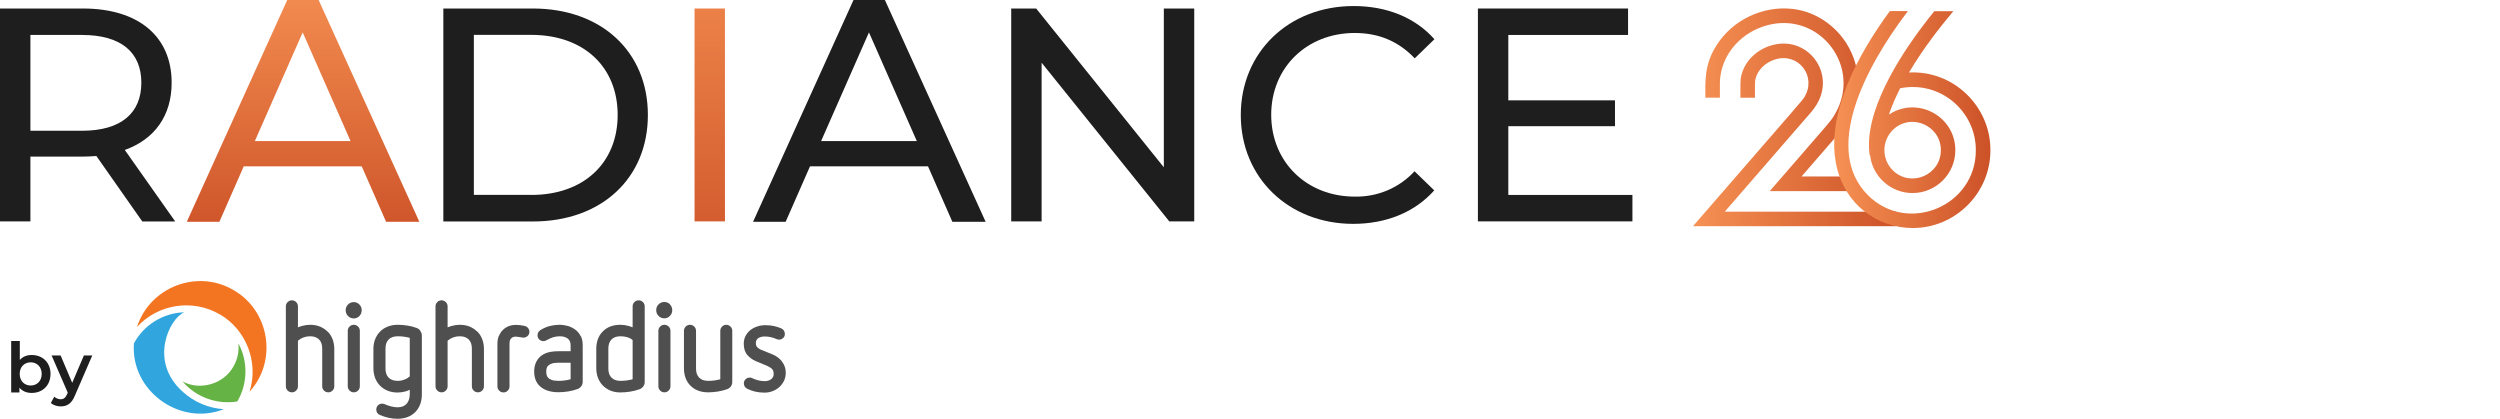
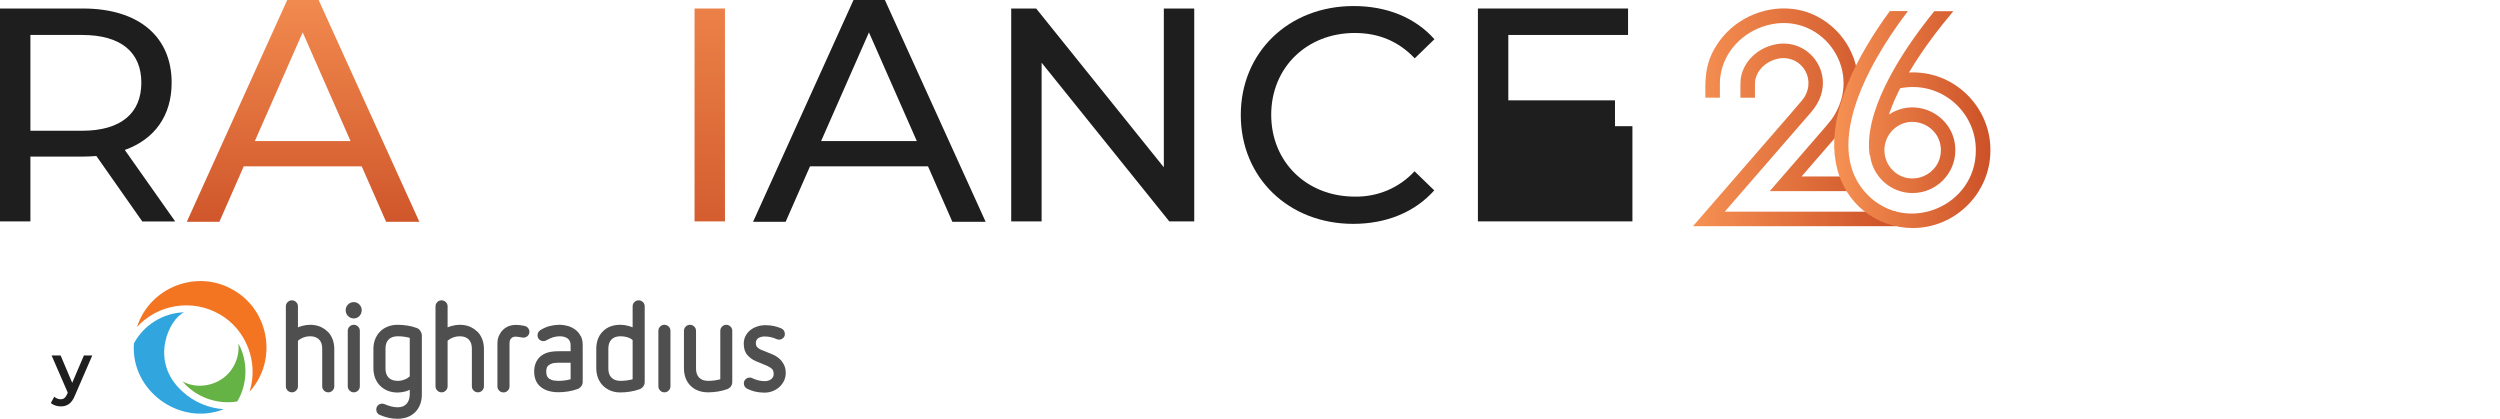
<svg xmlns="http://www.w3.org/2000/svg" width="197" height="33" viewBox="0 0 197 33" fill="none">
  <path d="M11.208 17.445L7.594 12.293C7.259 12.317 6.9 12.34 6.541 12.34H2.396V17.445H0V0.671H6.541C10.904 0.671 13.526 2.865 13.526 6.517C13.526 9.116 12.184 10.974 9.834 11.817L13.807 17.452H11.208V17.445ZM11.138 6.517C11.138 4.121 9.538 2.755 6.47 2.755H2.396V10.303H6.47C9.538 10.303 11.138 8.914 11.138 6.517Z" fill="#1E1E1E" />
-   <path d="M34.943 0.671H41.999C47.385 0.671 51.053 4.067 51.053 9.062C51.053 14.057 47.385 17.452 41.999 17.452H34.935V0.679L34.943 0.671ZM41.867 15.361C46.011 15.361 48.672 12.824 48.672 9.054C48.672 5.284 46.011 2.748 41.867 2.748H37.34V15.353H41.867V15.361Z" fill="#1E1E1E" />
  <path d="M57.126 0.671H54.73V17.445H57.126V0.671Z" fill="url(#paint0_linear_3145_5579)" />
  <path d="M94.106 0.671V17.445H92.14L82.079 4.941V17.445H79.683V0.671H81.65L91.71 13.183V0.671H94.106Z" fill="#1E1E1E" />
  <path d="M97.774 9.062C97.774 4.098 101.568 0.476 106.664 0.476C109.256 0.476 111.504 1.366 113.033 3.091L111.48 4.597C110.185 3.231 108.608 2.599 106.758 2.599C102.965 2.599 100.171 5.331 100.171 9.046C100.171 12.761 102.965 15.493 106.758 15.493C107.64 15.509 108.514 15.345 109.326 15.001C110.138 14.658 110.871 14.143 111.465 13.495L113.018 15.001C111.488 16.726 109.232 17.64 106.633 17.64C101.56 17.64 97.774 14.018 97.774 9.062Z" fill="#1E1E1E" />
-   <path d="M128.635 15.361V17.445H116.459V0.671H128.291V2.755H118.855V7.907H127.261V9.944H118.855V15.361H128.635Z" fill="#1E1E1E" />
+   <path d="M128.635 15.361V17.445H116.459V0.671H128.291V2.755H118.855V7.907H127.261V9.944H118.855H128.635Z" fill="#1E1E1E" />
  <path d="M28.496 13.105H19.208L17.288 17.476H14.72L22.634 0H25.108L33.046 17.476H30.424L28.503 13.105H28.496ZM27.622 11.114L23.852 2.552L20.082 11.114H27.622Z" fill="url(#paint1_linear_3145_5579)" />
  <path d="M73.118 13.105H63.83L61.91 17.476H59.342L67.256 0H69.73L77.668 17.476H75.046L73.126 13.105H73.118ZM72.244 11.114L68.474 2.552L64.704 11.114H72.244Z" fill="#1E1E1E" />
  <path d="M17.288 24.75C19.403 25.952 20.41 28.559 19.66 30.869C21.885 28.45 21.253 24.469 18.388 22.853C15.539 21.175 11.793 22.627 10.794 25.772C12.425 23.962 15.173 23.532 17.288 24.758V24.75Z" fill="#F47521" />
  <path d="M14.532 24.609C12.878 24.641 11.324 25.608 10.552 27.06C10.278 30.799 14.181 33.616 17.639 32.243C16.445 32.172 15.281 31.681 14.4 30.869C11.699 28.473 13.346 25.085 14.532 24.602V24.609Z" fill="#31A6DE" />
  <path d="M18.396 28.879C17.639 30.261 15.765 30.807 14.384 30.058C15.422 31.291 17.116 31.907 18.7 31.634C19.52 30.261 19.559 28.465 18.786 27.068C18.848 27.693 18.716 28.325 18.396 28.879Z" fill="#66B345" />
-   <path d="M52.802 23.985C52.677 23.86 52.529 23.797 52.349 23.797C52.169 23.797 52.021 23.86 51.896 23.985C51.771 24.11 51.709 24.258 51.709 24.437C51.709 24.617 51.771 24.765 51.889 24.89C52.013 25.015 52.162 25.085 52.341 25.085C52.521 25.085 52.669 25.023 52.794 24.89C52.919 24.765 52.973 24.609 52.973 24.437C52.973 24.266 52.911 24.11 52.786 23.985H52.802Z" fill="#4F4F4F" />
  <path d="M25.811 26.131C25.64 25.96 25.437 25.827 25.21 25.733C24.976 25.64 24.719 25.593 24.438 25.593C24.227 25.593 24.016 25.624 23.821 25.679C23.704 25.71 23.587 25.749 23.478 25.796V24.141C23.478 24.009 23.431 23.899 23.337 23.805C23.244 23.712 23.126 23.665 23.002 23.665C22.877 23.665 22.752 23.712 22.666 23.805C22.572 23.899 22.525 24.009 22.525 24.141V30.44C22.525 30.573 22.572 30.682 22.666 30.776C22.759 30.869 22.877 30.916 23.002 30.916C23.126 30.916 23.251 30.869 23.337 30.776C23.431 30.682 23.478 30.573 23.478 30.44V26.849C23.751 26.615 24.071 26.498 24.438 26.498C24.742 26.498 24.976 26.584 25.14 26.748C25.304 26.912 25.39 27.154 25.39 27.458V30.44C25.39 30.573 25.437 30.682 25.53 30.776C25.624 30.869 25.733 30.916 25.866 30.916C25.999 30.916 26.108 30.869 26.202 30.776C26.295 30.682 26.342 30.573 26.342 30.44V27.505C26.342 27.224 26.295 26.967 26.209 26.732C26.116 26.498 25.991 26.295 25.819 26.124L25.811 26.131Z" fill="#4F4F4F" />
  <path d="M33.124 26.061C33.046 25.96 32.953 25.889 32.836 25.843C32.602 25.757 32.359 25.694 32.102 25.655C31.852 25.616 31.595 25.593 31.337 25.593C31.056 25.593 30.791 25.64 30.556 25.733C30.322 25.827 30.112 25.96 29.948 26.131C29.776 26.303 29.651 26.506 29.558 26.74C29.464 26.974 29.425 27.232 29.425 27.513V29.011C29.425 29.292 29.472 29.55 29.558 29.784C29.651 30.018 29.776 30.221 29.948 30.393C30.119 30.565 30.322 30.697 30.556 30.791C30.791 30.885 31.056 30.931 31.321 30.931C31.532 30.931 31.743 30.9 31.946 30.846C32.063 30.814 32.172 30.767 32.289 30.713V31.08C32.289 31.384 32.203 31.634 32.039 31.821C31.876 32.001 31.649 32.094 31.337 32.094C31.165 32.094 30.986 32.071 30.814 32.024C30.635 31.977 30.463 31.915 30.299 31.845C30.229 31.821 30.166 31.806 30.119 31.806C29.987 31.806 29.878 31.852 29.784 31.938C29.698 32.024 29.651 32.141 29.651 32.274C29.651 32.477 29.753 32.625 29.94 32.703C30.159 32.797 30.385 32.867 30.611 32.922C30.845 32.976 31.087 33 31.337 33C31.618 33 31.876 32.953 32.11 32.867C32.344 32.773 32.547 32.649 32.719 32.477C32.89 32.305 33.015 32.102 33.109 31.868C33.195 31.634 33.242 31.369 33.242 31.095V26.444C33.242 26.319 33.203 26.194 33.124 26.092V26.061ZM32.289 29.659C32.164 29.768 32.032 29.854 31.876 29.909C31.704 29.979 31.524 30.011 31.337 30.011C31.033 30.011 30.791 29.925 30.627 29.761C30.463 29.597 30.377 29.355 30.377 29.05V27.458C30.377 27.154 30.463 26.912 30.627 26.748C30.791 26.584 31.033 26.498 31.337 26.498C31.657 26.498 31.977 26.537 32.289 26.623V29.659Z" fill="#4F4F4F" />
  <path d="M37.604 26.131C37.433 25.96 37.23 25.827 37.003 25.733C36.769 25.64 36.512 25.593 36.231 25.593C36.02 25.593 35.809 25.624 35.614 25.679C35.497 25.71 35.38 25.749 35.271 25.796V24.141C35.271 24.009 35.224 23.899 35.13 23.805C35.036 23.712 34.919 23.665 34.794 23.665C34.67 23.665 34.545 23.712 34.459 23.805C34.365 23.899 34.318 24.009 34.318 24.141V30.44C34.318 30.573 34.365 30.682 34.459 30.776C34.553 30.869 34.67 30.916 34.794 30.916C34.919 30.916 35.044 30.869 35.13 30.776C35.224 30.682 35.271 30.573 35.271 30.44V26.849C35.544 26.615 35.864 26.498 36.231 26.498C36.535 26.498 36.769 26.584 36.933 26.748C37.097 26.912 37.183 27.154 37.183 27.458V30.44C37.183 30.573 37.23 30.682 37.323 30.776C37.417 30.869 37.526 30.916 37.659 30.916C37.792 30.916 37.901 30.869 37.995 30.776C38.088 30.682 38.135 30.573 38.135 30.44V27.505C38.135 27.224 38.088 26.967 38.002 26.732C37.909 26.498 37.784 26.295 37.612 26.124L37.604 26.131Z" fill="#4F4F4F" />
  <path d="M41.336 25.679C41.071 25.625 40.86 25.601 40.665 25.601C40.438 25.601 40.243 25.64 40.064 25.71C39.892 25.781 39.744 25.882 39.611 26.015C39.486 26.14 39.385 26.303 39.306 26.483C39.228 26.663 39.197 26.866 39.197 27.084V30.448C39.197 30.581 39.244 30.69 39.338 30.784C39.431 30.877 39.541 30.924 39.673 30.924C39.806 30.924 39.915 30.877 40.009 30.784C40.103 30.69 40.15 30.581 40.15 30.448V27.053C40.15 26.881 40.196 26.748 40.282 26.663C40.376 26.569 40.477 26.53 40.61 26.53C40.688 26.53 40.758 26.53 40.828 26.546C40.899 26.553 40.977 26.569 41.047 26.577C41.071 26.577 41.102 26.584 41.125 26.592C41.164 26.6 41.203 26.608 41.242 26.608C41.359 26.608 41.476 26.561 41.57 26.483C41.664 26.397 41.718 26.28 41.718 26.147C41.718 26.046 41.687 25.945 41.617 25.859C41.547 25.765 41.453 25.703 41.336 25.687V25.679Z" fill="#4F4F4F" />
  <path d="M45.769 26.506C45.667 26.303 45.535 26.131 45.363 25.999C45.191 25.866 44.996 25.765 44.778 25.694C44.559 25.632 44.325 25.593 44.083 25.593C43.841 25.593 43.591 25.624 43.342 25.686C43.084 25.749 42.834 25.858 42.592 26.006C42.436 26.108 42.358 26.248 42.358 26.42C42.358 26.561 42.413 26.678 42.506 26.764C42.6 26.842 42.709 26.881 42.834 26.881C42.912 26.881 42.99 26.857 43.068 26.81C43.24 26.709 43.42 26.631 43.584 26.576C43.748 26.529 43.927 26.498 44.099 26.498C44.372 26.498 44.59 26.561 44.746 26.686C44.895 26.803 44.965 26.974 44.965 27.216V27.677H44.013C43.708 27.677 43.427 27.708 43.193 27.77C42.944 27.841 42.741 27.95 42.569 28.098C42.257 28.387 42.093 28.785 42.093 29.277C42.093 29.768 42.249 30.182 42.569 30.455C42.904 30.752 43.388 30.908 44.005 30.908C44.263 30.908 44.52 30.885 44.77 30.846C45.02 30.807 45.262 30.744 45.504 30.658C45.621 30.619 45.722 30.541 45.8 30.44C45.878 30.338 45.917 30.221 45.917 30.088V27.193C45.917 26.927 45.87 26.686 45.769 26.483V26.506ZM44.965 29.886C44.653 29.971 44.333 30.011 44.013 30.011C43.786 30.011 43.607 29.987 43.474 29.94C43.349 29.893 43.256 29.839 43.193 29.768C43.131 29.698 43.092 29.628 43.076 29.55C43.053 29.456 43.045 29.37 43.045 29.285C43.045 29.199 43.053 29.113 43.076 29.019C43.092 28.949 43.131 28.879 43.193 28.816C43.256 28.754 43.349 28.699 43.474 28.652C43.607 28.605 43.786 28.582 44.013 28.582H44.965V29.886Z" fill="#4F4F4F" />
  <path d="M50.663 23.805C50.569 23.712 50.452 23.665 50.327 23.665C50.202 23.665 50.077 23.712 49.991 23.805C49.898 23.899 49.851 24.009 49.851 24.141V25.796C49.742 25.749 49.624 25.71 49.507 25.679C49.312 25.624 49.102 25.593 48.891 25.593C48.313 25.593 47.845 25.765 47.502 26.116C47.158 26.459 46.986 26.928 46.986 27.505V29.004C46.986 29.285 47.033 29.542 47.119 29.776C47.213 30.011 47.338 30.213 47.509 30.385C47.673 30.549 47.876 30.682 48.11 30.783C48.344 30.877 48.602 30.924 48.883 30.924C49.148 30.924 49.406 30.9 49.656 30.861C49.898 30.822 50.147 30.76 50.389 30.674C50.506 30.635 50.608 30.557 50.686 30.456C50.764 30.354 50.803 30.237 50.803 30.104V24.141C50.803 24.009 50.756 23.899 50.663 23.805ZM49.851 29.886C49.539 29.971 49.219 30.011 48.891 30.011C48.586 30.011 48.352 29.925 48.188 29.761C48.024 29.597 47.938 29.355 47.938 29.05V27.458C47.938 27.154 48.024 26.912 48.188 26.748C48.352 26.584 48.586 26.498 48.891 26.498C49.078 26.498 49.265 26.522 49.445 26.576C49.593 26.623 49.734 26.693 49.851 26.795V29.878V29.886Z" fill="#4F4F4F" />
  <path d="M52.356 25.593C52.231 25.593 52.106 25.64 52.02 25.733C51.927 25.827 51.88 25.936 51.88 26.069V30.44C51.88 30.572 51.927 30.682 52.02 30.775C52.114 30.869 52.223 30.916 52.356 30.916C52.489 30.916 52.598 30.869 52.692 30.775C52.785 30.682 52.832 30.572 52.832 30.44V26.069C52.832 25.936 52.785 25.827 52.692 25.733C52.598 25.64 52.481 25.593 52.356 25.593Z" fill="#4F4F4F" />
  <path d="M57.235 25.593C57.11 25.593 56.985 25.64 56.9 25.733C56.806 25.827 56.759 25.936 56.759 26.069V29.886C56.447 29.971 56.127 30.011 55.807 30.011C55.487 30.011 55.26 29.925 55.096 29.761C54.933 29.597 54.847 29.355 54.847 29.05V26.069C54.847 25.936 54.8 25.827 54.706 25.733C54.613 25.64 54.495 25.593 54.371 25.593C54.246 25.593 54.121 25.64 54.035 25.733C53.941 25.827 53.895 25.936 53.895 26.069V29.004C53.895 29.581 54.066 30.049 54.41 30.393C54.753 30.736 55.221 30.916 55.807 30.916C56.064 30.916 56.322 30.892 56.572 30.853C56.821 30.807 57.071 30.752 57.305 30.666C57.422 30.619 57.524 30.549 57.594 30.448C57.664 30.346 57.703 30.229 57.703 30.104V26.069C57.703 25.936 57.657 25.827 57.563 25.733C57.469 25.64 57.352 25.593 57.227 25.593H57.235Z" fill="#4F4F4F" />
  <path d="M61.613 28.473C61.418 28.231 61.169 28.044 60.856 27.919L59.951 27.552C59.857 27.513 59.764 27.451 59.678 27.365C59.6 27.295 59.561 27.178 59.561 27.029C59.561 26.936 59.576 26.858 59.615 26.795C59.654 26.725 59.701 26.678 59.764 26.639C59.834 26.6 59.904 26.561 59.99 26.546C60.076 26.522 60.162 26.514 60.24 26.514C60.583 26.514 60.895 26.584 61.184 26.717C61.254 26.748 61.325 26.764 61.387 26.764C61.496 26.764 61.606 26.725 61.699 26.647C61.801 26.561 61.847 26.452 61.847 26.319C61.847 26.124 61.746 25.96 61.559 25.874C61.379 25.796 61.192 25.742 60.997 25.695C60.794 25.648 60.568 25.625 60.318 25.625C60.091 25.625 59.873 25.656 59.67 25.726C59.459 25.796 59.28 25.89 59.123 26.015C58.967 26.14 58.843 26.296 58.749 26.475C58.655 26.655 58.608 26.858 58.608 27.084C58.608 27.459 58.702 27.763 58.897 27.982C59.077 28.185 59.295 28.341 59.537 28.45L60.443 28.825C60.622 28.903 60.763 28.996 60.849 29.09C60.926 29.176 60.965 29.308 60.965 29.472C60.965 29.652 60.903 29.777 60.77 29.878C60.622 29.988 60.45 30.034 60.263 30.034C60.084 30.034 59.912 30.011 59.756 29.972C59.592 29.933 59.436 29.87 59.295 29.808C59.264 29.792 59.241 29.785 59.209 29.769C59.178 29.761 59.139 29.753 59.092 29.753C58.96 29.753 58.843 29.792 58.757 29.878C58.663 29.964 58.616 30.081 58.616 30.206C58.616 30.409 58.718 30.557 58.897 30.643C59.092 30.737 59.295 30.807 59.514 30.862C59.732 30.909 59.974 30.94 60.232 30.94C60.466 30.94 60.692 30.901 60.895 30.815C61.098 30.737 61.285 30.62 61.434 30.479C61.582 30.339 61.707 30.167 61.793 29.98C61.879 29.785 61.918 29.582 61.918 29.363C61.918 29.035 61.816 28.739 61.621 28.497L61.613 28.473Z" fill="#4F4F4F" />
  <path d="M27.879 23.805C27.7 23.805 27.552 23.868 27.427 23.992C27.302 24.117 27.239 24.266 27.239 24.445C27.239 24.625 27.302 24.773 27.419 24.898C27.544 25.023 27.692 25.093 27.872 25.093C28.051 25.093 28.199 25.031 28.324 24.898C28.441 24.773 28.504 24.617 28.504 24.445C28.504 24.273 28.441 24.117 28.316 23.992C28.192 23.868 28.043 23.805 27.864 23.805H27.879Z" fill="#4F4F4F" />
  <path d="M27.879 25.593C27.755 25.593 27.63 25.64 27.544 25.733C27.45 25.827 27.403 25.936 27.403 26.069V30.44C27.403 30.572 27.45 30.682 27.544 30.775C27.637 30.869 27.747 30.916 27.879 30.916C28.012 30.916 28.121 30.869 28.215 30.775C28.309 30.682 28.355 30.572 28.355 30.44V26.069C28.355 25.936 28.309 25.827 28.215 25.733C28.121 25.64 28.004 25.593 27.879 25.593Z" fill="#4F4F4F" />
-   <path d="M3.981 29.464C3.981 30.37 3.356 30.963 2.498 30.963C2.099 30.963 1.764 30.83 1.53 30.549V30.924H0.882V26.873H1.561V28.364C1.795 28.098 2.123 27.974 2.498 27.974C3.348 27.974 3.981 28.559 3.981 29.464ZM3.286 29.464C3.286 28.91 2.911 28.551 2.419 28.551C1.928 28.551 1.553 28.902 1.553 29.464C1.553 30.026 1.928 30.378 2.419 30.378C2.911 30.378 3.286 30.026 3.286 29.464Z" fill="#1E1E1E" />
  <path d="M7.274 28.004L5.908 31.158C5.643 31.821 5.268 32.024 4.784 32.024C4.496 32.024 4.191 31.923 4.004 31.759L4.277 31.259C4.41 31.384 4.597 31.462 4.777 31.462C5.019 31.462 5.159 31.345 5.292 31.056L5.339 30.939L4.066 28.012H4.777L5.69 30.166L6.611 28.012H7.266L7.274 28.004Z" fill="#1E1E1E" />
  <path d="M142.794 8.749C142.271 9.35 137.689 14.634 135.91 16.679H149.413V17.826H133.404C142.169 7.727 142.029 7.914 142.193 7.641C143.168 6.017 141.732 4.152 139.937 4.667C139.141 4.886 138.431 5.526 138.306 6.369C138.29 6.517 138.29 6.462 138.29 7.703H137.143C137.143 6.548 137.143 6.47 137.166 6.22C137.346 4.925 138.368 3.918 139.617 3.567C142.583 2.708 144.995 6.127 142.786 8.749H142.794ZM145.729 13.916L146.47 15.063H139.453C144.378 9.389 144.269 9.545 144.558 9.054C146.813 5.307 143.379 0.811 139.172 2.013C137.322 2.544 135.832 4.066 135.566 6.01C135.519 6.353 135.527 6.439 135.527 7.695H134.38C134.38 6.447 134.286 5.096 135.246 3.598C136.542 1.522 138.938 0.468 141.163 0.694C143.465 0.905 145.588 2.646 146.228 5.089C146.689 6.837 146.306 8.882 144.87 10.552C144.347 11.153 142.404 13.393 141.959 13.908H145.721L145.729 13.916Z" fill="url(#paint2_linear_3145_5579)" />
  <path d="M150.419 5.713C153.947 5.526 156.858 8.39 156.843 11.832C156.858 15.204 154.08 17.983 150.708 17.967C149.303 17.967 147.922 17.475 146.829 16.586C144.909 15.009 143.863 12.176 145.01 8.265C145.635 6.127 146.712 4.137 147.937 2.279C148.249 1.803 148.577 1.335 148.921 0.874H150.341C146.813 5.51 143.683 11.84 147.18 15.368C150.294 18.506 155.711 16.25 155.695 11.84C155.711 8.788 152.917 6.33 149.732 6.954C149.389 7.633 149.085 8.32 148.858 8.999C148.858 8.999 148.858 9.015 148.858 9.023C151.09 7.547 154.088 9.163 154.08 11.84C154.08 13.698 152.566 15.212 150.708 15.212C148.975 15.212 147.539 13.893 147.36 12.215H147.328C146.852 8.898 149.568 4.597 151.613 1.912C151.902 1.53 152.168 1.194 152.425 0.882H153.924C152.948 2.037 151.559 3.793 150.419 5.729V5.713ZM149.139 10.256C148.273 11.13 148.273 12.535 149.139 13.409C150.544 14.814 152.94 13.807 152.94 11.832C152.94 9.865 150.544 8.851 149.139 10.256Z" fill="url(#paint3_linear_3145_5579)" />
  <defs>
    <linearGradient id="paint0_linear_3145_5579" x1="55.931" y1="-6.939" x2="55.931" y2="23.244" gradientUnits="userSpaceOnUse">
      <stop stop-color="#F69153" />
      <stop offset="1" stop-color="#CC5127" />
    </linearGradient>
    <linearGradient id="paint1_linear_3145_5579" x1="23.875" y1="-2.24" x2="23.875" y2="19.325" gradientUnits="userSpaceOnUse">
      <stop stop-color="#F69153" />
      <stop offset="1" stop-color="#CC5127" />
    </linearGradient>
    <linearGradient id="paint2_linear_3145_5579" x1="133.404" y1="9.249" x2="149.42" y2="9.249" gradientUnits="userSpaceOnUse">
      <stop stop-color="#F69153" />
      <stop offset="1" stop-color="#CC5127" />
    </linearGradient>
    <linearGradient id="paint3_linear_3145_5579" x1="144.542" y1="9.413" x2="156.843" y2="9.413" gradientUnits="userSpaceOnUse">
      <stop stop-color="#F69153" />
      <stop offset="1" stop-color="#CC5127" />
    </linearGradient>
  </defs>
</svg>